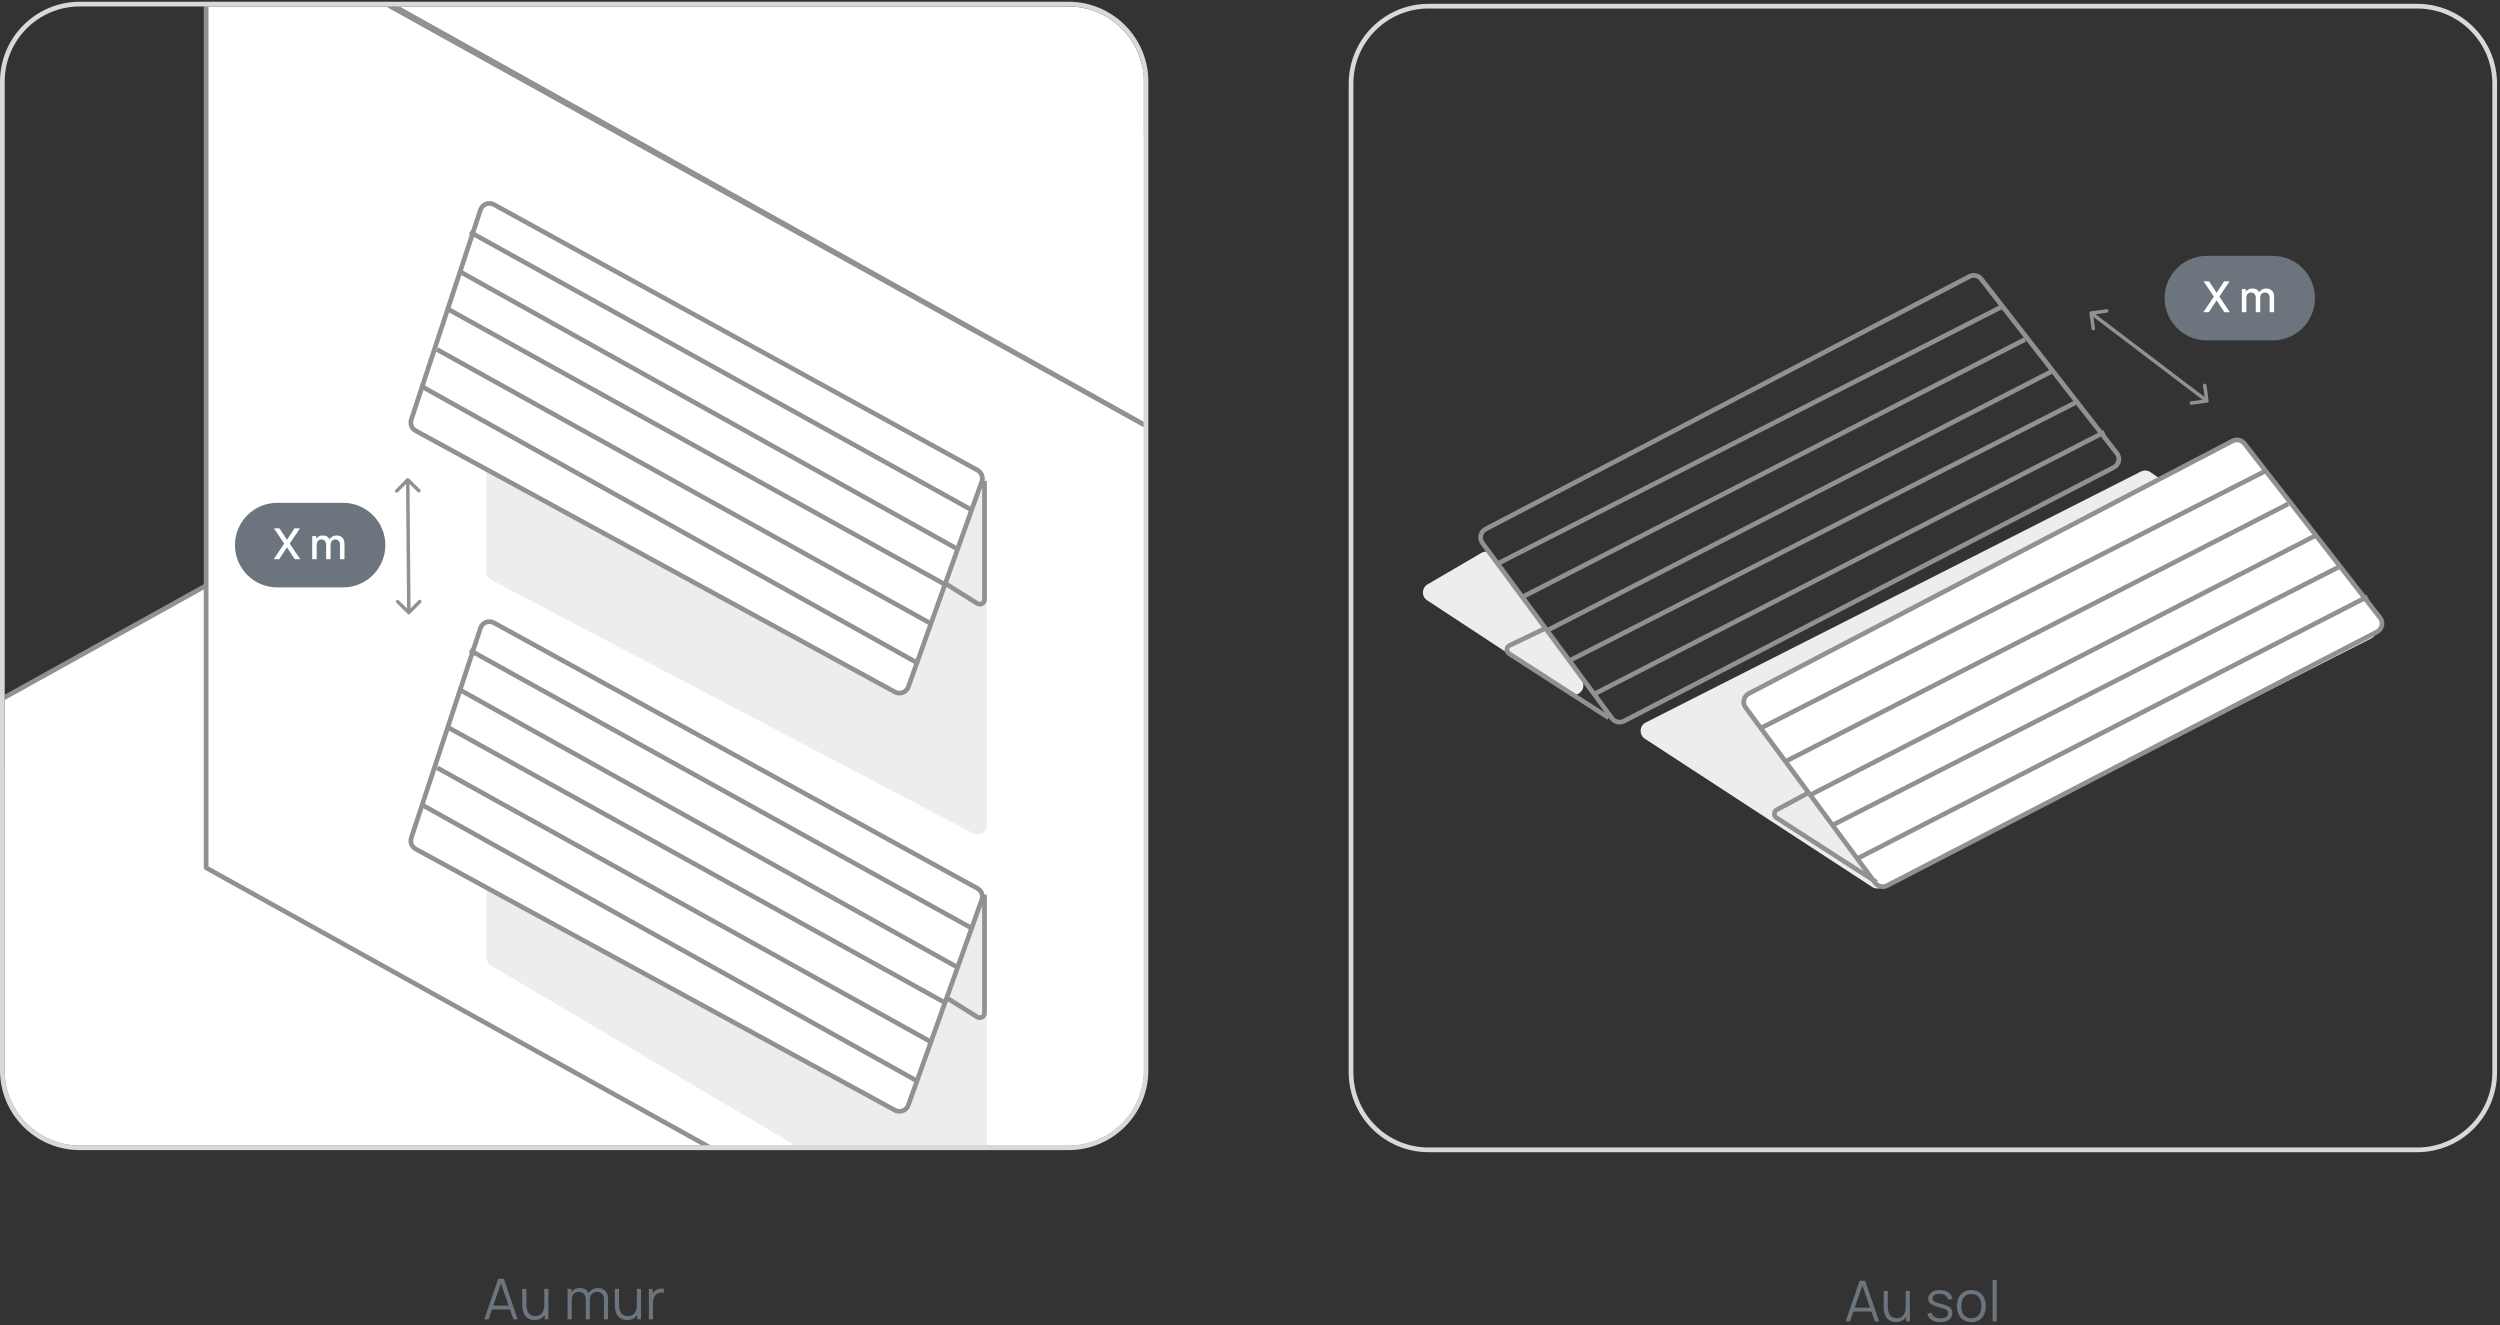
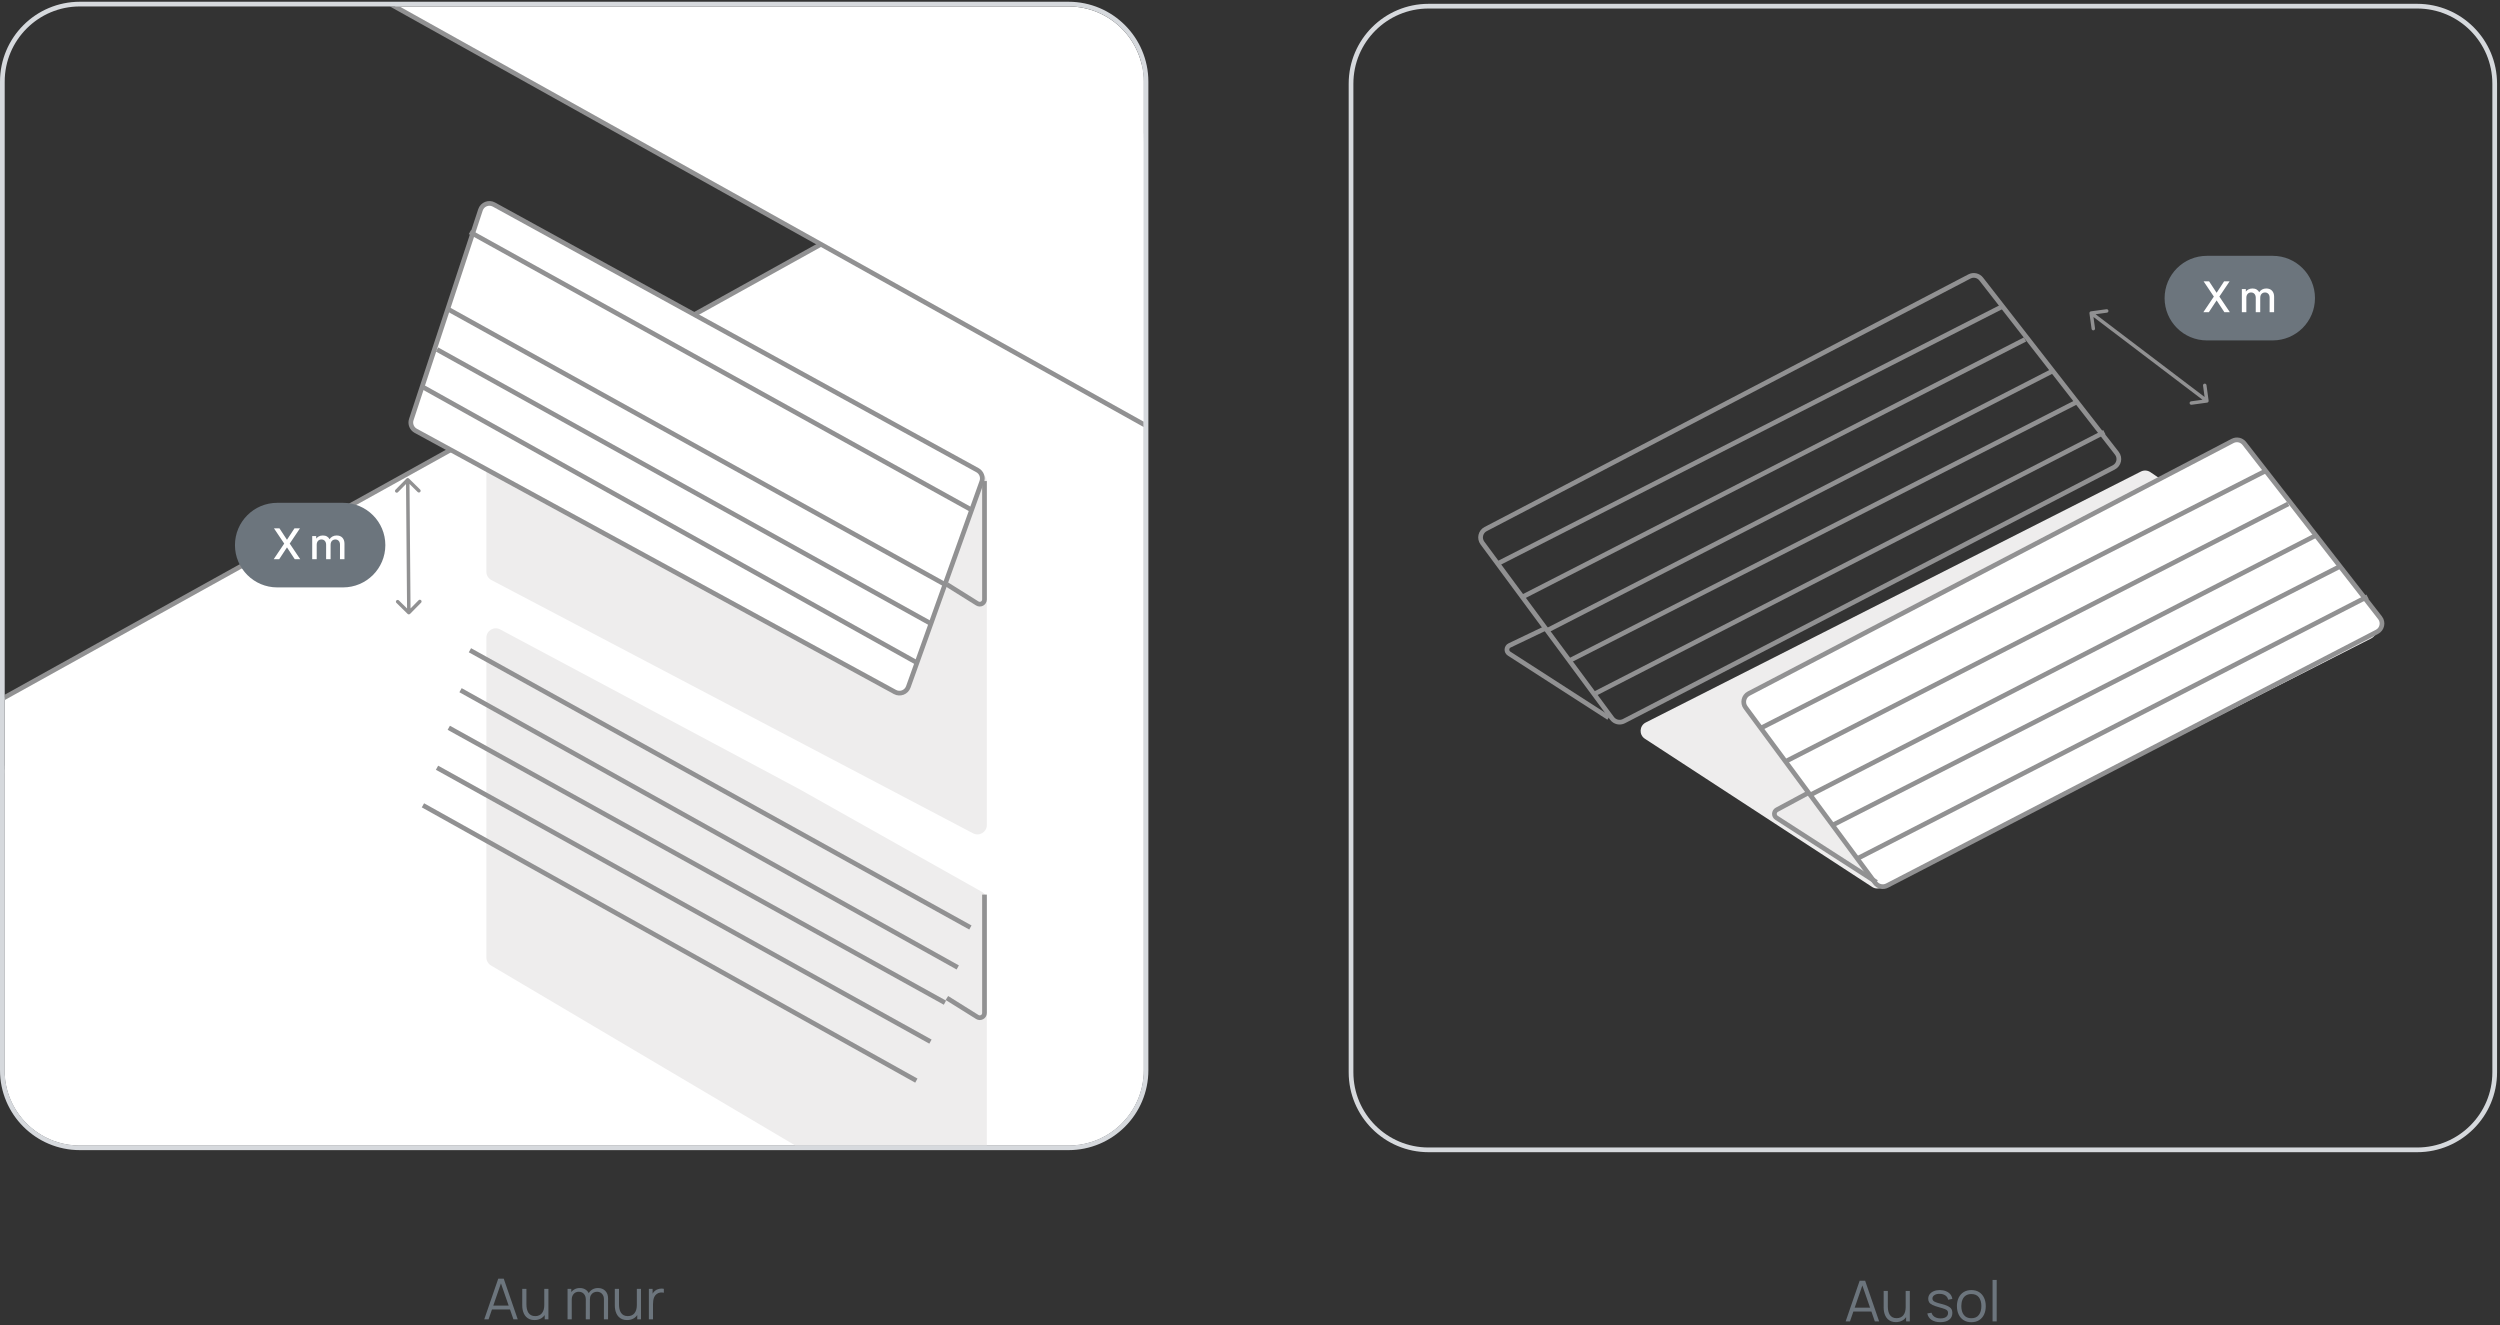
<svg xmlns="http://www.w3.org/2000/svg" fill="none" viewBox="0 0 532 282" height="282" width="532">
  <rect x="0" y="0" width="532" height="282" fill="#333333" stroke="none" />
  <g clip-path="url(#clip0_7679_8156)">
    <path stroke-linejoin="round" stroke-linecap="round" stroke-width="1.492" stroke="#919192" fill="white" d="M566.666 194.153L256.461 21.954L-53.729 194.153H-81.414V209.51L256.461 397.081L594.351 209.51V194.153H566.666Z" />
    <path stroke-linejoin="round" stroke-linecap="round" stroke="#919192" fill="white" d="M256.461 6.597L594.351 194.152L256.461 381.708L-81.414 194.152L256.461 6.597Z" />
-     <path stroke-linejoin="round" stroke-linecap="round" stroke="#919192" fill="white" d="M256.461 97.607L43.862 -20.416V184.661L256.461 302.684V97.607Z" />
    <path fill="#EEEDED" d="M210 102.543V175.562C210 177.067 208.401 178.033 207.069 177.332L104.569 123.436C103.912 123.09 103.5 122.408 103.5 121.665V46.708C103.5 45.198 105.11 44.233 106.442 44.944L170 78.873L208.981 100.8C209.61 101.154 210 101.82 210 102.543Z" />
    <path stroke="#919192" fill="white" d="M190.448 147.255L88.465 91.672C87.617 91.209 87.22 90.207 87.523 89.289L102.246 44.658C102.638 43.47 104.012 42.929 105.109 43.532L208.005 100.052C208.866 100.525 209.256 101.554 208.925 102.479L193.288 146.173C192.874 147.329 191.526 147.842 190.448 147.255Z" />
    <path stroke="#919192" d="M100 49.373L206.5 108.373" />
-     <path stroke="#919192" d="M98 57.873L203.81 116.873" />
    <path stroke="#919192" d="M95.5 65.873L201 124.326" />
    <path stroke="#919192" d="M93 74.373L198 132.655" />
    <path stroke="#919192" d="M90 82.373L195 140.957" />
    <path fill="#EEEDED" d="M210 191.543V264.367C210 265.916 208.315 266.877 206.982 266.088L104.482 205.454C103.873 205.094 103.5 204.44 103.5 203.733V135.708C103.5 134.198 105.11 133.233 106.442 133.944L170 167.873L208.981 189.8C209.61 190.154 210 190.82 210 191.543Z" />
-     <path stroke="#919192" fill="white" d="M190.448 236.255L88.465 180.672C87.617 180.209 87.22 179.207 87.523 178.289L102.246 133.658C102.638 132.47 104.012 131.929 105.109 132.532L208.005 189.052C208.866 189.525 209.256 190.554 208.925 191.479L193.288 235.173C192.874 236.329 191.526 236.842 190.448 236.255Z" />
    <path stroke="#919192" d="M100 138.373L206.5 197.373" />
    <path stroke="#919192" d="M98 146.873L203.81 205.873" />
    <path stroke="#919192" d="M95.5 154.873L201.085 213.373" />
    <path stroke="#919192" d="M93 163.373L198 221.655" />
    <path stroke="#919192" d="M90 171.373L195 229.957" />
    <path stroke="#919192" d="M209.5 102.373V127.569C209.5 128.355 208.636 128.833 207.97 128.417L201.5 124.373" />
    <path stroke="#919192" d="M209.5 190.373V215.569C209.5 216.354 208.636 216.833 207.97 216.417L201.5 212.373" />
    <path stroke-linejoin="round" stroke-linecap="round" stroke="#919192" fill="white" d="M43.862 -21.013L150.154 -117.485L256.461 -139.036L469.075 -20.416L362.768 1.12L256.461 97.606L43.862 -21.013Z" />
-     <path stroke-linejoin="round" stroke-linecap="round" stroke-width="1.492" stroke="#919192" d="M150.155 -117.486L362.768 1.119" />
    <path fill="#919192" d="M87.024 101.834C86.878 101.691 86.643 101.693 86.499 101.839L84.158 104.219C84.015 104.365 84.017 104.6 84.163 104.743C84.309 104.887 84.544 104.885 84.687 104.739L86.768 102.623L88.884 104.704C89.03 104.848 89.265 104.846 89.408 104.7C89.552 104.554 89.55 104.319 89.404 104.175L87.024 101.834ZM86.74 130.638C86.886 130.781 87.121 130.78 87.264 130.633L89.605 128.253C89.749 128.107 89.747 127.872 89.601 127.729C89.455 127.585 89.22 127.587 89.076 127.733L86.996 129.849L84.88 127.768C84.734 127.624 84.499 127.626 84.355 127.772C84.212 127.919 84.214 128.153 84.36 128.297L86.74 130.638ZM86.393 102.102L86.629 130.376L87.371 130.37L87.135 102.096L86.393 102.102Z" />
    <path fill="#6C757D" d="M50 116C50 111.029 54.029 107 59 107H73C77.971 107 82 111.029 82 116C82 120.971 77.971 125 73 125H59C54.029 125 50 120.971 50 116Z" />
    <path fill="white" d="M58.24 119L60.48 115.674L58.299 112.429L59.467 112.429L61.069 114.866L62.661 112.429L63.834 112.429L61.653 115.674L63.889 119L62.721 119L61.069 116.486L59.413 119L58.24 119ZM72.347 119L72.352 115.929C72.352 115.573 72.26 115.296 72.078 115.099C71.895 114.898 71.655 114.798 71.357 114.798C71.174 114.798 71.007 114.84 70.855 114.925C70.706 115.007 70.584 115.132 70.49 115.299C70.399 115.464 70.353 115.671 70.353 115.92L69.892 115.687C69.886 115.341 69.959 115.036 70.111 114.775C70.266 114.513 70.476 114.311 70.741 114.168C71.006 114.022 71.302 113.949 71.631 113.949C72.163 113.949 72.575 114.109 72.867 114.428C73.159 114.747 73.305 115.172 73.305 115.701L73.301 119L72.347 119ZM66.438 119L66.438 114.072L67.287 114.072L67.287 115.496L67.396 115.496L67.396 119L66.438 119ZM69.395 119L69.4 115.947C69.4 115.588 69.308 115.307 69.126 115.103C68.946 114.899 68.704 114.798 68.4 114.798C68.099 114.798 67.856 114.901 67.67 115.108C67.488 115.315 67.396 115.585 67.396 115.92L66.94 115.628C66.94 115.306 67.018 115.018 67.173 114.766C67.328 114.513 67.538 114.314 67.802 114.168C68.067 114.022 68.367 113.949 68.701 113.949C69.051 113.949 69.349 114.023 69.596 114.172C69.842 114.318 70.029 114.524 70.157 114.788C70.288 115.053 70.353 115.36 70.353 115.71L70.349 119L69.395 119Z" />
  </g>
  <path stroke="#D6D9DD" d="M17 0.873C7.887 0.873 0.5 8.261 0.5 17.373V227.747C0.5 236.859 7.887 244.247 17 244.247H227.373C236.486 244.247 243.873 236.859 243.873 227.747V17.373C243.873 8.261 236.486 0.873 227.373 0.873H17Z" />
  <path fill="#6C757D" d="M103.05 280.747L106.026 272.107H107.196L110.172 280.747H109.254L106.428 272.599H106.776L103.968 280.747H103.05ZM104.376 278.653V277.825H108.84V278.653H104.376ZM113.733 280.909C113.345 280.909 113.005 280.849 112.713 280.729C112.425 280.609 112.179 280.447 111.975 280.243C111.775 280.039 111.613 279.807 111.489 279.547C111.365 279.283 111.275 279.005 111.219 278.713C111.163 278.417 111.135 278.123 111.135 277.831V274.267H112.023V277.573C112.023 277.929 112.057 278.259 112.125 278.563C112.193 278.867 112.301 279.133 112.449 279.361C112.601 279.585 112.795 279.759 113.031 279.883C113.271 280.007 113.561 280.069 113.901 280.069C114.213 280.069 114.487 280.015 114.723 279.907C114.963 279.799 115.163 279.645 115.323 279.445C115.487 279.241 115.611 278.995 115.695 278.707C115.779 278.415 115.821 278.087 115.821 277.723L116.445 277.861C116.445 278.525 116.329 279.083 116.097 279.535C115.865 279.987 115.545 280.329 115.137 280.561C114.729 280.793 114.261 280.909 113.733 280.909ZM115.911 280.747V279.151H115.821V274.267H116.703V280.747H115.911ZM128.511 280.747L128.517 276.493C128.517 275.993 128.377 275.601 128.097 275.317C127.821 275.029 127.469 274.885 127.041 274.885C126.797 274.885 126.559 274.941 126.327 275.053C126.095 275.165 125.903 275.345 125.751 275.593C125.603 275.841 125.529 276.165 125.529 276.565L125.007 276.415C124.995 275.951 125.085 275.545 125.277 275.197C125.473 274.849 125.741 274.579 126.081 274.387C126.425 274.191 126.813 274.093 127.245 274.093C127.897 274.093 128.419 274.295 128.811 274.699C129.203 275.099 129.399 275.641 129.399 276.325L129.393 280.747H128.511ZM120.777 280.747V274.267H121.569V275.863H121.665V280.747H120.777ZM124.653 280.747L124.659 276.553C124.659 276.037 124.521 275.631 124.245 275.335C123.973 275.035 123.613 274.885 123.165 274.885C122.717 274.885 122.355 275.039 122.079 275.347C121.803 275.651 121.665 276.057 121.665 276.565L121.137 276.277C121.137 275.861 121.235 275.489 121.431 275.161C121.627 274.829 121.895 274.569 122.235 274.381C122.575 274.189 122.961 274.093 123.393 274.093C123.805 274.093 124.171 274.181 124.491 274.357C124.815 274.533 125.069 274.789 125.253 275.125C125.437 275.461 125.529 275.869 125.529 276.349L125.523 280.747H124.653ZM133.432 280.909C133.044 280.909 132.704 280.849 132.412 280.729C132.124 280.609 131.878 280.447 131.674 280.243C131.474 280.039 131.312 279.807 131.188 279.547C131.064 279.283 130.974 279.005 130.918 278.713C130.862 278.417 130.834 278.123 130.834 277.831V274.267H131.722V277.573C131.722 277.929 131.756 278.259 131.824 278.563C131.892 278.867 132 279.133 132.148 279.361C132.3 279.585 132.494 279.759 132.73 279.883C132.97 280.007 133.26 280.069 133.6 280.069C133.912 280.069 134.186 280.015 134.422 279.907C134.662 279.799 134.862 279.645 135.022 279.445C135.186 279.241 135.31 278.995 135.394 278.707C135.478 278.415 135.52 278.087 135.52 277.723L136.144 277.861C136.144 278.525 136.028 279.083 135.796 279.535C135.564 279.987 135.244 280.329 134.836 280.561C134.428 280.793 133.96 280.909 133.432 280.909ZM135.61 280.747V279.151H135.52V274.267H136.402V280.747H135.61ZM138.079 280.747V274.267H138.871V275.827L138.715 275.623C138.787 275.431 138.881 275.255 138.997 275.095C139.113 274.931 139.239 274.797 139.375 274.693C139.543 274.545 139.739 274.433 139.963 274.357C140.187 274.277 140.413 274.231 140.641 274.219C140.869 274.203 141.077 274.219 141.265 274.267V275.095C141.029 275.035 140.771 275.021 140.491 275.053C140.211 275.085 139.953 275.197 139.717 275.389C139.501 275.557 139.339 275.759 139.231 275.995C139.123 276.227 139.051 276.475 139.015 276.739C138.979 276.999 138.961 277.257 138.961 277.513V280.747H138.079Z" />
  <path stroke="#D6D9DD" d="M304 1.313C294.887 1.313 287.5 8.701 287.5 17.813V228.187C287.5 237.299 294.887 244.687 304 244.687H514.373C523.486 244.687 530.873 237.299 530.873 228.187V17.813C530.873 8.701 523.486 1.313 514.373 1.313H304Z" />
  <path fill="#6C757D" d="M460.627 63.44C460.627 58.469 464.656 54.44 469.627 54.44H483.627C488.597 54.44 492.627 58.469 492.627 63.44C492.627 68.411 488.597 72.44 483.627 72.44H469.627C464.656 72.44 460.627 68.411 460.627 63.44Z" />
  <path fill="white" d="M468.867 66.44L471.107 63.114L468.926 59.869L470.094 59.869L471.696 62.306L473.288 59.869L474.461 59.869L472.28 63.114L474.515 66.44L473.347 66.44L471.696 63.926L470.039 66.44L468.867 66.44ZM482.974 66.44L482.978 63.369C482.978 63.013 482.887 62.736 482.705 62.539C482.522 62.338 482.282 62.237 481.984 62.237C481.801 62.237 481.634 62.28 481.482 62.365C481.333 62.447 481.211 62.572 481.117 62.739C481.026 62.904 480.98 63.111 480.98 63.36L480.519 63.127C480.513 62.781 480.586 62.476 480.738 62.215C480.893 61.953 481.103 61.751 481.368 61.608C481.632 61.462 481.929 61.389 482.258 61.389C482.79 61.389 483.202 61.548 483.494 61.868C483.786 62.187 483.932 62.612 483.932 63.141L483.928 66.44L482.974 66.44ZM477.065 66.44L477.065 61.512L477.914 61.512L477.914 62.936L478.023 62.936L478.023 66.44L477.065 66.44ZM480.022 66.44L480.026 63.387C480.026 63.029 479.935 62.747 479.752 62.543C479.573 62.34 479.331 62.237 479.027 62.237C478.726 62.237 478.482 62.341 478.297 62.548C478.114 62.755 478.023 63.025 478.023 63.36L477.567 63.068C477.567 62.746 477.644 62.458 477.8 62.206C477.955 61.953 478.165 61.754 478.429 61.608C478.694 61.462 478.993 61.389 479.328 61.389C479.678 61.389 479.976 61.463 480.222 61.612C480.469 61.758 480.656 61.964 480.784 62.228C480.914 62.493 480.98 62.8 480.98 63.15L480.975 66.44L480.022 66.44Z" />
  <path fill="#919192" d="M444.95 66.255C444.747 66.282 444.605 66.47 444.633 66.673L445.086 69.98C445.114 70.183 445.301 70.325 445.504 70.297C445.707 70.269 445.849 70.082 445.821 69.879L445.418 66.939L448.358 66.537C448.561 66.509 448.703 66.322 448.675 66.119C448.647 65.916 448.46 65.774 448.257 65.802L444.95 66.255ZM469.677 85.681C469.88 85.653 470.022 85.466 469.994 85.263L469.541 81.956C469.513 81.752 469.326 81.611 469.123 81.638C468.92 81.666 468.778 81.853 468.806 82.056L469.209 84.996L466.269 85.399C466.066 85.427 465.924 85.614 465.952 85.817C465.98 86.02 466.167 86.162 466.37 86.134L469.677 85.681ZM444.776 66.918L469.402 85.609L469.851 85.018L445.224 66.327L444.776 66.918Z" />
-   <path fill="#EEEDED" d="M303.786 124.352L315.248 117.655C316.144 117.131 317.293 117.381 317.891 118.23L336.563 144.713C337.835 146.518 335.676 148.749 333.831 147.538L303.697 127.751C302.456 126.936 302.504 125.101 303.786 124.352Z" />
  <path stroke="#919192" d="M316.139 112.589L419.096 58.831C419.952 58.384 421.006 58.613 421.599 59.375L450.472 96.457C451.241 97.445 450.925 98.887 449.814 99.462L345.57 153.457C344.697 153.909 343.626 153.66 343.042 152.87L315.457 115.551C314.727 114.563 315.051 113.157 316.139 112.589Z" />
  <path stroke="#919192" d="M447.806 91.966L339.496 147.573" />
  <path stroke="#919192" d="M441.86 85.572L334.127 140.508" />
  <path stroke="#919192" d="M436.607 79.04L329.291 134.131" />
  <path stroke="#919192" d="M430.939 72.231L323.983 127.032" />
  <path stroke="#919192" d="M425.964 65.284L318.627 119.984" />
  <path fill="#EEEDED" d="M350.217 153.747L455.577 100.346C456.225 100.017 457 100.066 457.601 100.473L504.816 132.412C506.078 133.266 505.961 135.161 504.602 135.852L400.392 188.854C399.755 189.179 398.992 189.138 398.393 188.747L350.029 157.206C348.739 156.365 348.844 154.443 350.217 153.747Z" />
  <path stroke="#919192" fill="white" d="M372.139 147.589L475.096 93.831C475.952 93.384 477.006 93.613 477.599 94.375L506.472 131.458C507.241 132.445 506.925 133.887 505.814 134.462L401.57 188.457C400.697 188.909 399.626 188.66 399.042 187.87L371.457 150.551C370.727 149.563 371.051 148.157 372.139 147.589Z" />
  <path stroke="#919192" d="M503.806 126.966L395.496 182.573" />
  <path stroke="#919192" d="M497.86 120.572L390.127 175.507" />
  <path stroke="#919192" d="M492.607 114.04L385.127 169.215" />
  <path stroke="#919192" d="M486.939 107.231L379.91 162.069" />
  <path stroke="#919192" d="M481.964 100.284L374.627 154.984" />
  <path stroke="#919192" d="M399.325 187.74L378.052 174.036C377.412 173.624 377.449 172.676 378.119 172.315L384.627 168.813" />
  <path stroke="#919192" d="M342.325 152.74L321.132 139.088C320.475 138.664 320.536 137.683 321.242 137.346L328.627 133.813" />
  <path fill="#6C757D" d="M392.757 281.187L395.733 272.547H396.903L399.879 281.187H398.961L396.135 273.039H396.483L393.675 281.187H392.757ZM394.083 279.093V278.265H398.547V279.093H394.083ZM403.44 281.349C403.052 281.349 402.712 281.289 402.42 281.169C402.132 281.049 401.886 280.887 401.682 280.683C401.482 280.479 401.32 280.247 401.196 279.987C401.072 279.723 400.982 279.445 400.926 279.153C400.87 278.857 400.842 278.563 400.842 278.271V274.707H401.73V278.013C401.73 278.369 401.764 278.699 401.832 279.003C401.9 279.307 402.008 279.573 402.156 279.801C402.308 280.025 402.502 280.199 402.738 280.323C402.978 280.447 403.268 280.509 403.608 280.509C403.92 280.509 404.194 280.455 404.43 280.347C404.67 280.239 404.87 280.085 405.03 279.885C405.194 279.681 405.318 279.435 405.402 279.147C405.486 278.855 405.528 278.527 405.528 278.163L406.152 278.301C406.152 278.965 406.036 279.523 405.804 279.975C405.572 280.427 405.252 280.769 404.844 281.001C404.436 281.233 403.968 281.349 403.44 281.349ZM405.618 281.187V279.591H405.528V274.707H406.41V281.187H405.618ZM412.908 281.361C412.148 281.361 411.522 281.197 411.03 280.869C410.542 280.541 410.242 280.085 410.13 279.501L411.03 279.351C411.126 279.719 411.344 280.013 411.684 280.233C412.028 280.449 412.452 280.557 412.956 280.557C413.448 280.557 413.836 280.455 414.12 280.251C414.404 280.043 414.546 279.761 414.546 279.405C414.546 279.205 414.5 279.043 414.408 278.919C414.32 278.791 414.138 278.673 413.862 278.565C413.586 278.457 413.174 278.329 412.626 278.181C412.038 278.021 411.578 277.861 411.246 277.701C410.914 277.541 410.678 277.357 410.538 277.149C410.398 276.937 410.328 276.679 410.328 276.375C410.328 276.007 410.432 275.685 410.64 275.409C410.848 275.129 411.136 274.913 411.504 274.761C411.872 274.605 412.3 274.527 412.788 274.527C413.276 274.527 413.712 274.607 414.096 274.767C414.484 274.923 414.796 275.143 415.032 275.427C415.268 275.711 415.408 276.041 415.452 276.417L414.552 276.579C414.492 276.199 414.302 275.899 413.982 275.679C413.666 275.455 413.264 275.339 412.776 275.331C412.316 275.319 411.942 275.407 411.654 275.595C411.366 275.779 411.222 276.025 411.222 276.333C411.222 276.505 411.274 276.653 411.378 276.777C411.482 276.897 411.67 277.011 411.942 277.119C412.218 277.227 412.61 277.345 413.118 277.473C413.714 277.625 414.182 277.785 414.522 277.953C414.862 278.121 415.104 278.319 415.248 278.547C415.392 278.775 415.464 279.057 415.464 279.393C415.464 280.005 415.236 280.487 414.78 280.839C414.328 281.187 413.704 281.361 412.908 281.361ZM419.5 281.367C418.856 281.367 418.306 281.221 417.85 280.929C417.394 280.637 417.044 280.233 416.8 279.717C416.556 279.201 416.434 278.609 416.434 277.941C416.434 277.261 416.558 276.665 416.806 276.153C417.054 275.641 417.406 275.243 417.862 274.959C418.322 274.671 418.868 274.527 419.5 274.527C420.148 274.527 420.7 274.673 421.156 274.965C421.616 275.253 421.966 275.655 422.206 276.171C422.45 276.683 422.572 277.273 422.572 277.941C422.572 278.621 422.45 279.219 422.206 279.735C421.962 280.247 421.61 280.647 421.15 280.935C420.69 281.223 420.14 281.367 419.5 281.367ZM419.5 280.521C420.22 280.521 420.756 280.283 421.108 279.807C421.46 279.327 421.636 278.705 421.636 277.941C421.636 277.157 421.458 276.533 421.102 276.069C420.75 275.605 420.216 275.373 419.5 275.373C419.016 275.373 418.616 275.483 418.3 275.703C417.988 275.919 417.754 276.221 417.598 276.609C417.446 276.993 417.37 277.437 417.37 277.941C417.37 278.721 417.55 279.347 417.91 279.819C418.27 280.287 418.8 280.521 419.5 280.521ZM424.016 281.187V272.367H424.898V281.187H424.016Z" />
  <defs>
    <clipPath id="clip0_7679_8156">
      <path fill="white" d="M1 17.373C1 8.537 8.163 1.373 17 1.373H227.373C236.21 1.373 243.373 8.537 243.373 17.373V227.747C243.373 236.583 236.21 243.747 227.373 243.747H17C8.163 243.747 1 236.583 1 227.747V17.373Z" />
    </clipPath>
  </defs>
</svg>